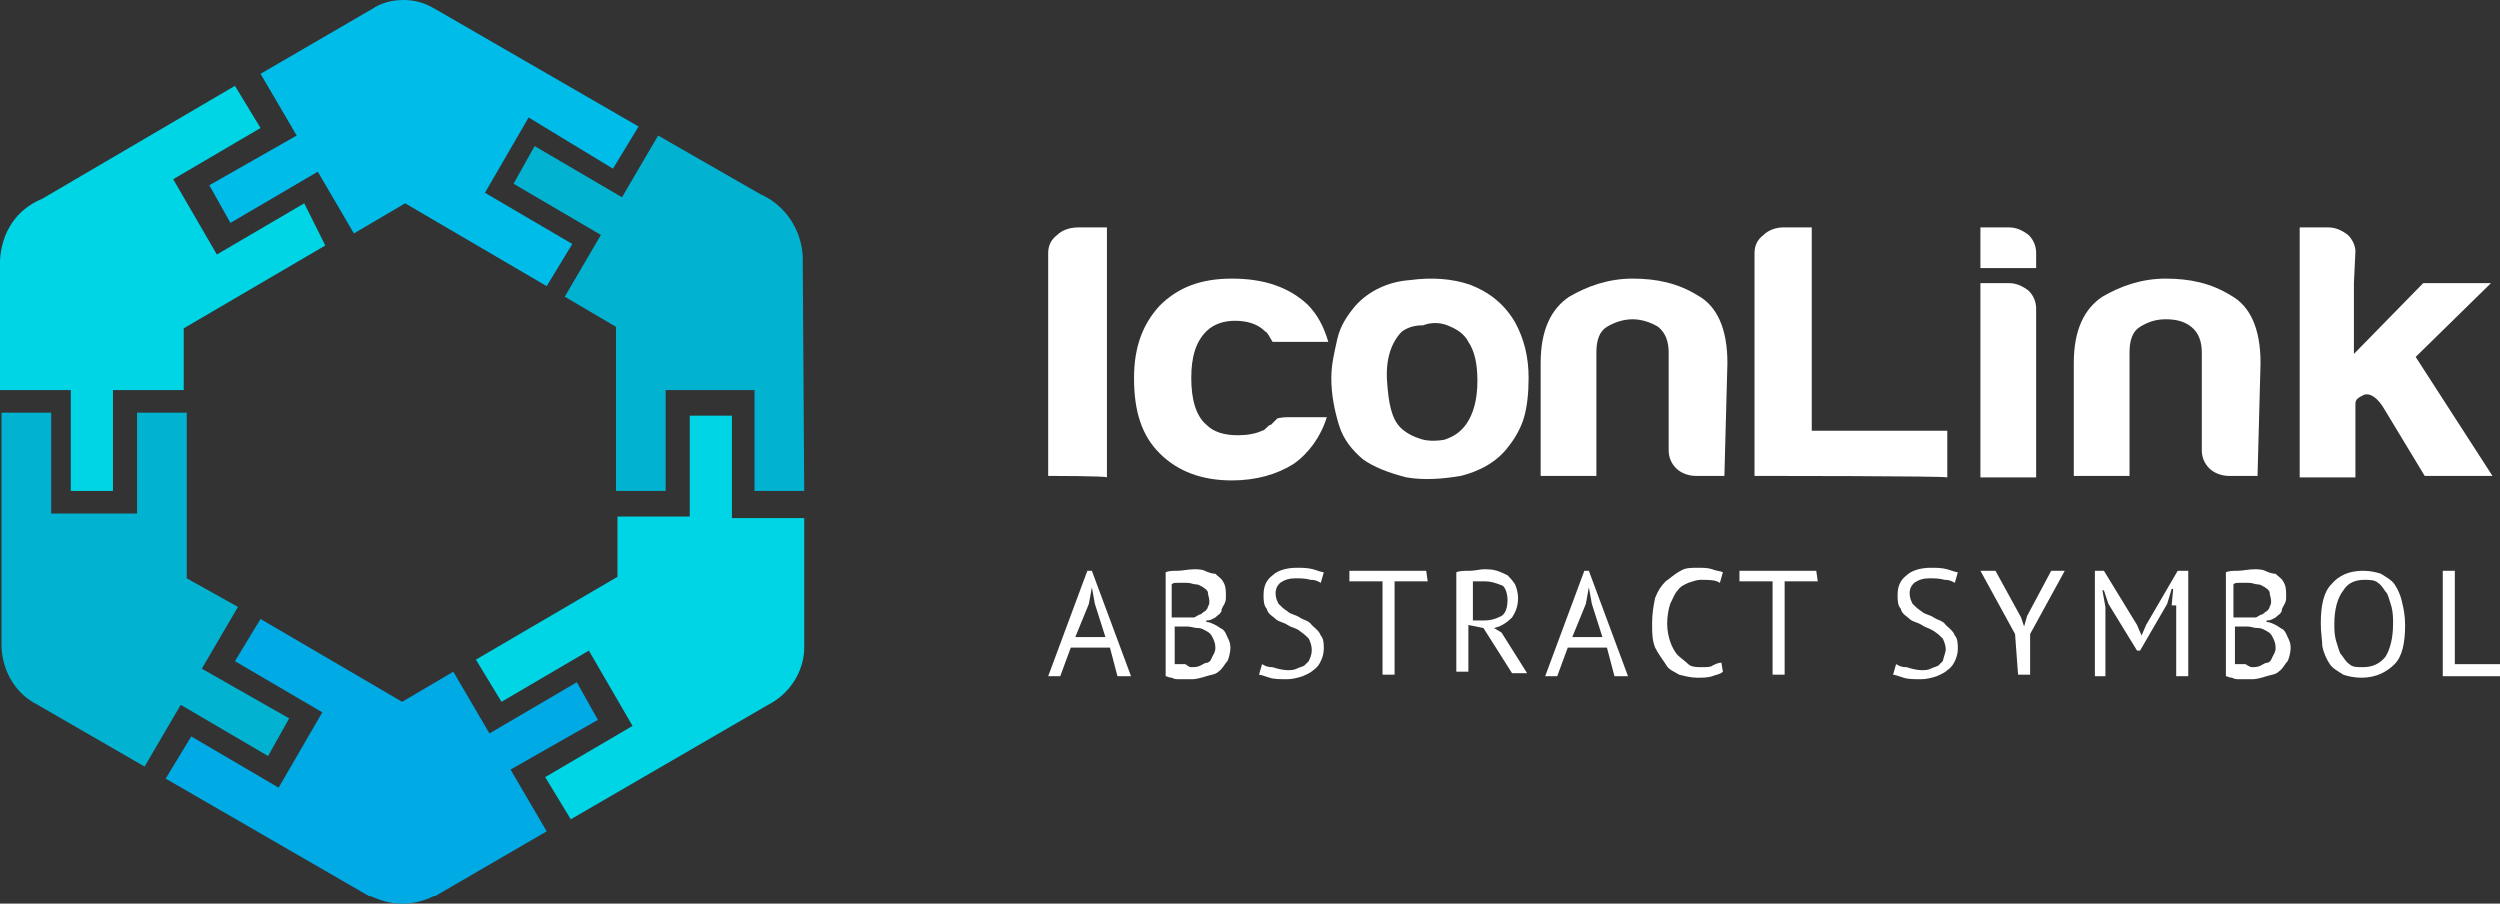
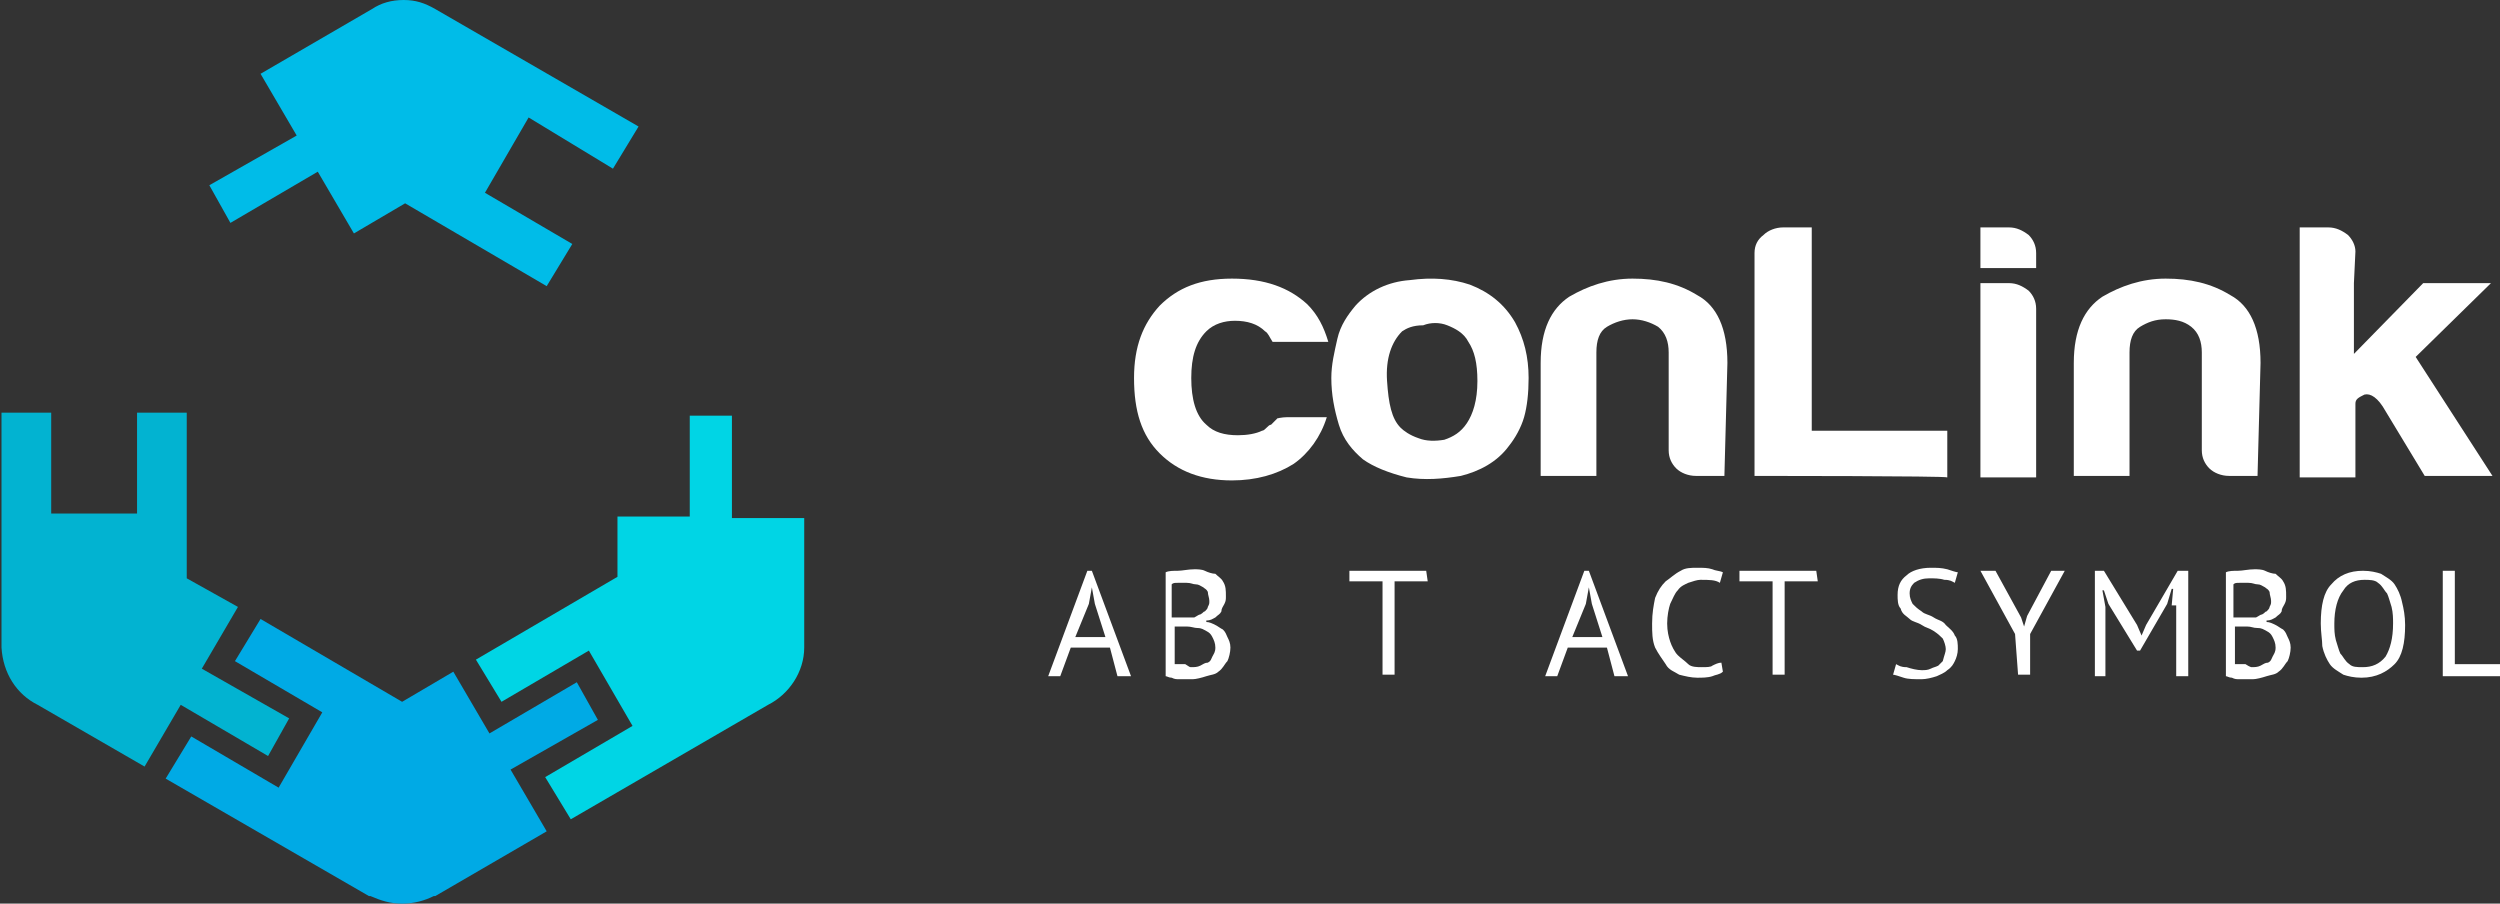
<svg xmlns="http://www.w3.org/2000/svg" width="166" height="60" viewBox="0 0 166 60" fill="none">
  <rect x="0" y="0" width="166" height="60" fill="#333333" stroke="none" />
  <g clip-path="url(#clip0_2515_239)">
    <path d="M73.7 43H71.1L70.4 44.9H69.6L72.2 37.9H72.5L75.1 44.9H74.2L73.7 43ZM71.4 42.3H73.4L72.7 40.1L72.5 39L72.3 40.1L71.4 42.3Z" fill="white" />
    <path d="M81.4 39.6C81.4 39.8 81.4 39.9 81.3 40.1C81.2 40.3 81.1 40.4 81.1 40.6C81 40.8 80.9 40.8 80.7 41C80.5 41.1 80.4 41.2 80.1 41.2V41.3C80.3 41.3 80.5 41.4 80.7 41.5C80.9 41.6 81 41.7 81.2 41.8C81.4 42 81.4 42.1 81.5 42.3C81.6 42.5 81.7 42.7 81.7 43C81.7 43.3 81.6 43.7 81.5 43.9C81.3 44.1 81.2 44.4 80.9 44.6C80.7 44.8 80.4 44.8 80.1 44.9C79.8 45 79.4 45.1 79.2 45.1C79.1 45.1 79 45.1 78.8 45.1C78.6 45.1 78.5 45.1 78.3 45.1C78.1 45.1 78 45.1 77.8 45C77.6 45 77.5 44.9 77.4 44.9V38C77.6 37.9 77.9 37.9 78.2 37.9C78.5 37.9 78.9 37.8 79.3 37.8C79.5 37.8 79.8 37.8 80 37.9C80.2 38 80.5 38.1 80.7 38.1C80.9 38.3 81.1 38.4 81.2 38.6C81.4 38.9 81.4 39.2 81.4 39.6ZM78.5 41C78.6 41 78.7 41 78.9 41C79.1 41 79.2 41 79.3 41C79.5 40.9 79.6 40.8 79.7 40.8C79.9 40.7 79.9 40.6 80 40.6C80.1 40.5 80.2 40.4 80.2 40.3C80.3 40.1 80.3 40.1 80.3 39.9C80.3 39.7 80.2 39.5 80.2 39.3C80.1 39.1 80 39.1 79.9 39C79.7 38.9 79.6 38.8 79.4 38.8C79.2 38.8 79.1 38.7 78.8 38.7C78.6 38.7 78.4 38.7 78.2 38.7C78 38.7 77.9 38.7 77.8 38.8V41H78.5ZM79.1 44.3C79.3 44.3 79.5 44.3 79.7 44.2C79.9 44.1 80 44 80.2 44C80.4 43.9 80.4 43.8 80.5 43.6C80.6 43.4 80.7 43.3 80.7 43C80.7 42.7 80.6 42.5 80.5 42.3C80.4 42.1 80.3 42 80.1 41.9C79.9 41.8 79.8 41.7 79.5 41.7C79.3 41.7 79.1 41.6 78.8 41.6H78V44.1C78.1 44.1 78.1 44.1 78.2 44.1C78.3 44.1 78.4 44.1 78.4 44.1C78.4 44.1 78.6 44.1 78.7 44.1C79 44.3 79 44.3 79.1 44.3Z" fill="white" />
-     <path d="M87.1 43.1C87.1 42.9 87 42.6 86.9 42.4C86.7 42.2 86.6 42.1 86.3 41.9C86.1 41.7 85.8 41.7 85.5 41.5C85.2 41.3 84.9 41.3 84.7 41.1C84.5 40.9 84.2 40.8 84.1 40.4C83.9 40.2 83.9 39.8 83.9 39.5C83.9 38.9 84.1 38.5 84.5 38.2C84.8 37.9 85.4 37.7 86.1 37.7C86.5 37.7 86.8 37.7 87.2 37.8C87.5 37.9 87.8 38 87.9 38L87.7 38.7C87.5 38.6 87.4 38.5 87 38.5C86.7 38.4 86.3 38.4 86 38.4C85.6 38.4 85.3 38.5 85 38.7C84.8 38.9 84.7 39.1 84.7 39.4C84.7 39.7 84.8 39.9 84.9 40.1C85.1 40.3 85.2 40.4 85.5 40.6C85.7 40.8 86 40.8 86.3 41C86.6 41.2 86.9 41.2 87.1 41.5C87.3 41.7 87.6 41.9 87.7 42.2C87.9 42.4 87.9 42.8 87.9 43.1C87.9 43.4 87.8 43.7 87.7 43.9C87.6 44.1 87.5 44.3 87.2 44.5C87 44.7 86.7 44.8 86.5 44.9C86.2 45 85.8 45.1 85.5 45.1C85 45.1 84.6 45.1 84.3 45C84 44.9 83.7 44.8 83.6 44.8L83.8 44.1C84 44.2 84.1 44.3 84.5 44.3C84.8 44.4 85.2 44.5 85.5 44.5C85.7 44.5 85.9 44.5 86.1 44.4C86.3 44.3 86.4 44.3 86.6 44.2C86.8 44 86.8 44 86.9 43.9C87.1 43.5 87.1 43.3 87.1 43.1Z" fill="white" />
    <path d="M94.8 38.6H92.6V44.8H91.8V38.6H89.6V37.9H94.7L94.8 38.6Z" fill="white" />
-     <path d="M96.7 38C96.9 37.9 97.2 37.9 97.6 37.9C97.9 37.9 98.3 37.8 98.5 37.8C98.8 37.8 99.1 37.8 99.4 37.9C99.7 38 99.9 38.1 100.1 38.2C100.3 38.4 100.4 38.5 100.6 38.8C100.7 39 100.8 39.4 100.8 39.7C100.8 40.3 100.6 40.7 100.4 41C100.1 41.3 99.7 41.6 99.2 41.7L99.7 42L101.4 44.7H100.4L98.5 41.7L97.5 41.5V44.6H96.7V38ZM98.6 38.6C98.5 38.6 98.4 38.6 98.4 38.6H98.2H98H97.8V41.2H98.5C99 41.2 99.3 41.1 99.7 40.9C100 40.7 100.1 40.3 100.1 39.8C100.1 39.5 100 39.1 99.8 38.9C99.3 38.7 99 38.6 98.6 38.6Z" fill="white" />
    <path d="M106.7 43H104.1L103.4 44.9H102.6L105.2 37.9H105.5L108.1 44.9H107.2L106.7 43ZM104.4 42.3H106.4L105.7 40.1L105.5 39L105.3 40.1L104.4 42.3Z" fill="white" />
    <path d="M114.4 44.6C114.2 44.8 113.9 44.8 113.7 44.9C113.4 45 113 45 112.7 45C112.3 45 111.9 44.9 111.5 44.8C111.2 44.6 110.8 44.5 110.6 44.1C110.4 43.8 110.1 43.4 109.9 43C109.7 42.5 109.7 42 109.7 41.4C109.7 40.7 109.8 40.2 109.9 39.7C110.1 39.2 110.3 38.9 110.6 38.6C110.9 38.4 111.2 38.1 111.6 37.9C111.9 37.7 112.3 37.7 112.7 37.7C113.1 37.7 113.4 37.7 113.7 37.8C113.9 37.9 114.2 37.9 114.4 38L114.2 38.7C113.9 38.5 113.5 38.5 112.9 38.5C112.7 38.5 112.4 38.6 112.1 38.7C111.9 38.8 111.6 38.9 111.4 39.2C111.2 39.4 111.1 39.7 110.9 40.1C110.8 40.4 110.7 40.9 110.7 41.4C110.7 41.9 110.8 42.3 110.9 42.6C111 42.9 111.2 43.3 111.4 43.5C111.6 43.7 111.9 43.9 112.1 44.1C112.3 44.3 112.7 44.3 113 44.3C113.3 44.3 113.6 44.3 113.7 44.2C113.9 44.1 114.1 44 114.3 44L114.4 44.6Z" fill="white" />
    <path d="M120.7 38.6H118.5V44.8H117.7V38.6H115.5V37.9H120.6L120.7 38.6Z" fill="white" />
    <path d="M129.2 43.1C129.2 42.9 129.1 42.6 129 42.4C128.8 42.2 128.7 42.1 128.4 41.9C128.1 41.7 127.9 41.7 127.6 41.5C127.3 41.3 127 41.3 126.8 41.1C126.6 40.9 126.3 40.8 126.2 40.4C126 40.2 126 39.8 126 39.5C126 38.9 126.2 38.5 126.6 38.2C126.9 37.9 127.5 37.7 128.2 37.7C128.6 37.7 128.9 37.7 129.3 37.8C129.6 37.9 129.9 38 130 38L129.8 38.7C129.6 38.6 129.5 38.5 129.1 38.5C128.8 38.4 128.4 38.4 128.1 38.4C127.7 38.4 127.4 38.5 127.1 38.7C126.9 38.9 126.8 39.1 126.8 39.4C126.8 39.7 126.9 39.9 127 40.1C127.2 40.3 127.3 40.4 127.6 40.6C127.8 40.8 128.1 40.8 128.4 41C128.7 41.2 129 41.2 129.2 41.5C129.4 41.7 129.7 41.9 129.8 42.2C130 42.4 130 42.8 130 43.1C130 43.4 129.9 43.7 129.8 43.9C129.7 44.1 129.6 44.3 129.3 44.5C129.1 44.7 128.8 44.8 128.6 44.9C128.3 45 127.9 45.1 127.6 45.1C127.1 45.1 126.7 45.1 126.4 45C126.1 44.9 125.8 44.8 125.7 44.8L125.9 44.1C126.1 44.2 126.2 44.3 126.6 44.3C126.9 44.4 127.3 44.5 127.6 44.5C127.8 44.5 128 44.5 128.2 44.4C128.4 44.3 128.5 44.3 128.7 44.2C128.9 44 128.9 44 129 43.9C129.1 43.5 129.2 43.3 129.2 43.1Z" fill="white" />
    <path d="M133.8 42.1L131.5 37.9H132.5L134.2 41L134.4 41.6L134.6 40.9L136.2 37.9H137.1L134.8 42.1V44.8H134L133.8 42.1Z" fill="white" />
    <path d="M144.2 40.2L144.3 39.1H144.2L143.9 40.1L142.1 43.2H141.9L140 40.1L139.7 39.2H139.6L139.8 40.3V44.9H139.1V37.9H139.7L141.9 41.5L142.2 42.2L142.5 41.5L144.6 37.9H145.3V44.9H144.5V40.2H144.2Z" fill="white" />
    <path d="M151.8 39.6C151.8 39.8 151.8 39.9 151.7 40.1C151.6 40.3 151.5 40.4 151.5 40.6C151.4 40.8 151.3 40.8 151.1 41C150.9 41.1 150.8 41.2 150.5 41.2V41.3C150.7 41.3 150.9 41.4 151.1 41.5C151.3 41.6 151.4 41.7 151.6 41.8C151.8 42 151.8 42.1 151.9 42.3C152 42.5 152.1 42.7 152.1 43C152.1 43.3 152 43.7 151.9 43.9C151.7 44.1 151.6 44.4 151.3 44.6C151.1 44.8 150.8 44.8 150.5 44.9C150.2 45 149.8 45.1 149.6 45.1C149.5 45.1 149.4 45.1 149.2 45.1C149 45.1 148.9 45.1 148.7 45.1C148.5 45.1 148.4 45.1 148.2 45C148 45 147.9 44.9 147.8 44.9V38C148 37.9 148.3 37.9 148.6 37.9C148.9 37.9 149.3 37.8 149.7 37.8C149.9 37.8 150.2 37.8 150.4 37.9C150.6 38 150.9 38.1 151.1 38.1C151.3 38.3 151.5 38.4 151.6 38.6C151.8 38.9 151.8 39.2 151.8 39.6ZM149 41C149.1 41 149.2 41 149.4 41C149.6 41 149.7 41 149.8 41C150 40.9 150.1 40.8 150.2 40.8C150.4 40.7 150.4 40.6 150.5 40.6C150.6 40.5 150.7 40.4 150.7 40.3C150.8 40.1 150.8 40.1 150.8 39.9C150.8 39.7 150.7 39.5 150.7 39.3C150.6 39.1 150.5 39.1 150.4 39C150.2 38.9 150.1 38.8 149.9 38.8C149.7 38.8 149.6 38.7 149.3 38.7C149.1 38.7 148.9 38.7 148.7 38.7C148.5 38.7 148.4 38.7 148.3 38.8V41H149ZM149.5 44.3C149.7 44.3 149.9 44.3 150.1 44.2C150.3 44.1 150.4 44 150.6 44C150.8 43.9 150.8 43.8 150.9 43.6C151 43.4 151.1 43.3 151.1 43C151.1 42.7 151 42.5 150.9 42.3C150.8 42.1 150.7 42 150.5 41.9C150.3 41.8 150.2 41.7 149.9 41.7C149.6 41.7 149.5 41.6 149.2 41.6H148.4V44.1C148.5 44.1 148.5 44.1 148.6 44.1C148.7 44.1 148.8 44.1 148.8 44.1C148.8 44.1 149 44.1 149.1 44.1C149.4 44.3 149.5 44.3 149.5 44.3Z" fill="white" />
    <path d="M154.1 41.4C154.1 40.2 154.3 39.3 154.8 38.8C155.3 38.2 156 37.9 156.9 37.9C157.4 37.9 157.8 38 158.1 38.1C158.4 38.3 158.8 38.5 159 38.8C159.2 39.1 159.4 39.5 159.5 40C159.6 40.4 159.7 40.9 159.7 41.5C159.7 42.7 159.5 43.6 159 44.1C158.5 44.6 157.8 45 156.8 45C156.3 45 155.9 44.9 155.6 44.8C155.3 44.6 154.9 44.4 154.7 44.1C154.5 43.8 154.3 43.4 154.2 42.9C154.2 42.5 154.1 42 154.1 41.4ZM155 41.4C155 41.8 155 42.1 155.1 42.5C155.2 42.8 155.3 43.2 155.4 43.4C155.6 43.6 155.7 43.9 156 44.1C156.2 44.3 156.5 44.3 156.9 44.3C157.5 44.3 158 44.1 158.4 43.6C158.7 43.1 158.9 42.4 158.9 41.4C158.9 41.1 158.9 40.7 158.8 40.3C158.7 40 158.6 39.6 158.5 39.4C158.3 39.2 158.2 38.9 157.9 38.7C157.7 38.5 157.3 38.5 157 38.5C156.4 38.5 155.9 38.7 155.6 39.2C155.2 39.7 155 40.5 155 41.4Z" fill="white" />
    <path d="M166.3 44.9H162.2V37.9H163V44.1H166.3V44.9V44.9Z" fill="white" />
-     <path d="M69.6 31.6V16.8C69.6 16.3 69.8 15.9 70.2 15.6C70.5 15.3 71 15.1 71.6 15.1H73.5V31.7C73.5 31.6 69.6 31.6 69.6 31.6Z" fill="white" />
    <path d="M85.5 27.7H88.1C87.7 29 86.9 30.1 85.9 30.8C84.8 31.5 83.4 31.9 81.8 31.9C79.8 31.9 78.2 31.3 77 30.1C75.8 28.9 75.3 27.3 75.3 25.1C75.3 23 75.9 21.5 77 20.3C78.2 19.1 79.7 18.5 81.8 18.5C84 18.5 85.6 19.1 86.8 20.2C87.5 20.9 87.9 21.7 88.2 22.7H84.5C84.3 22.4 84.2 22.1 84 22C83.5 21.5 82.8 21.3 82 21.3C81.3 21.3 80.6 21.5 80.1 22C79.4 22.7 79.1 23.7 79.1 25.1C79.1 26.5 79.4 27.6 80.1 28.2C80.6 28.7 81.3 28.9 82.2 28.9C82.8 28.9 83.4 28.8 83.8 28.6C83.9 28.6 84 28.5 84.1 28.4C84.2 28.3 84.3 28.2 84.4 28.2C84.5 28.1 84.6 28 84.8 27.8C84.7 27.8 85.1 27.7 85.5 27.7Z" fill="white" />
    <path d="M90.5 30.5C89.8 29.9 89.2 29.2 88.9 28.2C88.6 27.2 88.4 26.2 88.4 25.1C88.4 24.2 88.6 23.4 88.8 22.5C89 21.6 89.5 20.9 90 20.3C90.9 19.3 92.2 18.7 93.6 18.6C95.1 18.4 96.4 18.5 97.6 18.9C98.9 19.4 99.9 20.2 100.6 21.4C101.2 22.5 101.5 23.7 101.5 25.1C101.5 26.1 101.4 27 101.2 27.7C101 28.4 100.6 29.1 100.2 29.6C99.4 30.7 98.2 31.3 97 31.6C95.8 31.8 94.6 31.9 93.4 31.7C92.2 31.4 91.2 31 90.5 30.5ZM93.1 22C92.4 22.7 92 23.8 92.1 25.3C92.2 26.8 92.4 27.8 93 28.4C93.2 28.6 93.6 28.9 94.2 29.1C94.7 29.3 95.3 29.3 95.9 29.2C96.5 29 97 28.7 97.4 28.1C97.8 27.5 98.1 26.6 98.1 25.3C98.1 24.1 97.9 23.3 97.5 22.7C97.2 22.1 96.6 21.8 96.1 21.6C95.6 21.4 95 21.4 94.5 21.6C93.8 21.6 93.4 21.8 93.1 22Z" fill="white" />
    <path d="M114.5 31.6H112.6C112.1 31.6 111.6 31.4 111.3 31.1C111 30.8 110.8 30.4 110.8 29.9V23.4C110.8 22.7 110.6 22.1 110.1 21.7C109.6 21.4 109 21.2 108.4 21.2C107.8 21.2 107.2 21.4 106.7 21.7C106.2 22 106 22.6 106 23.4V31.6H102.3V24.1C102.3 21.9 103 20.5 104.2 19.7C105.4 19 106.8 18.5 108.4 18.5C110 18.5 111.4 18.8 112.7 19.6C114 20.3 114.7 21.8 114.7 24.1L114.5 31.6Z" fill="white" />
    <path d="M116.5 31.6V16.8C116.5 16.3 116.7 15.9 117.1 15.6C117.4 15.3 117.9 15.1 118.4 15.1H120.3V28.6H129.3V31.7C129.3 31.6 116.5 31.6 116.5 31.6Z" fill="white" />
    <path d="M131.5 15.1H133.4C133.9 15.1 134.3 15.3 134.7 15.6C135 15.9 135.2 16.3 135.2 16.8V17.8H131.5V15.1V15.1ZM131.5 18.8H133.4C133.9 18.8 134.3 19 134.7 19.3C135 19.6 135.2 20 135.2 20.5V31.7H131.5V18.8V18.8Z" fill="white" />
    <path d="M149.9 31.6H148C147.5 31.6 147 31.4 146.7 31.1C146.4 30.8 146.2 30.4 146.2 29.9V23.4C146.2 22.7 146 22.1 145.5 21.7C145 21.3 144.4 21.2 143.8 21.2C143.1 21.2 142.6 21.4 142.1 21.7C141.6 22 141.4 22.6 141.4 23.4V31.6H137.7V24.1C137.7 21.9 138.4 20.5 139.6 19.7C140.8 19 142.2 18.5 143.8 18.5C145.4 18.5 146.8 18.8 148.1 19.6C149.4 20.3 150.1 21.8 150.1 24.1L149.9 31.6Z" fill="white" />
    <path d="M156.3 18.8V23.5L160.9 18.8H165.4L160.4 23.7L165.5 31.6H161L158.4 27.3C157.9 26.4 157.4 26.1 157 26.2C156.6 26.4 156.4 26.5 156.4 26.8V28.6V31.7H152.7V15.1H154.6C155.1 15.1 155.5 15.3 155.9 15.6C156.2 15.9 156.4 16.3 156.4 16.7L156.3 18.8Z" fill="white" />
    <path d="M13.4 44.4L15.8 40.3L12.4 38.4V27.4H9.1V34.1H3.4V27.4H0.1V43C0.2 44.7 1.1 46.1 2.5 46.8L9.6 50.9L12 46.8L17.8 50.2L19.2 47.7L13.4 44.4Z" fill="#02B3D1" />
    <path d="M40.7 11.2L42.4 8.4L28.9 0.6C28.2 0.2 27.6 0 26.8 0C26 0 25.3 0.2 24.7 0.6L17.3 4.9L19.7 9L13.9 12.3L15.3 14.8L21.1 11.4L23.5 15.5L26.9 13.5L36.3 19L38 16.2L32.2 12.8L35.1 7.8L40.7 11.2Z" fill="#00BCE8" />
    <path d="M39.7 47.8L38.3 45.3L32.5 48.7L30.1 44.6L26.7 46.6L17.3 41.1L15.6 43.9L21.4 47.3L18.5 52.3L12.7 48.9L11 51.7L24.5 59.5H24.6C25.3 59.8 25.9 60 26.7 60C27.5 60 28.2 59.8 28.8 59.5H28.9L36.3 55.2L33.9 51.1L39.7 47.8Z" fill="#00AAE5" />
    <path d="M48.6 34.3V27.6H45.8V34.3H41V38.3L31.6 43.8L33.3 46.6L39.1 43.2L42 48.2L36.2 51.6L37.9 54.4L51 46.8C52.4 46.1 53.4 44.6 53.4 43V34.4H48.6V34.3Z" fill="#00D5E5" />
-     <path d="M20.2 13.5L14.4 16.9L11.5 11.9L17.3 8.5L15.6 5.7L2.8 13.2C1.1 13.9 0.1 15.4 0 17.3V25.9H4.7V32.6H7.5V25.9H12.2V21.8L21.6 16.3L20.2 13.5Z" fill="#00D5E5" />
-     <path d="M53.3 17C53.2 15.2 52.1 13.6 50.5 12.9L43.7 9L41.3 13.1L35.5 9.7L34.1 12.2L39.9 15.6L37.5 19.7L40.9 21.7V32.6H44.2V25.9H50.1V32.6H53.4L53.3 17Z" fill="#02B3D1" />
  </g>
  <defs>
    <clipPath id="clip0_2515_239">
      <rect width="166" height="60" fill="white" />
    </clipPath>
  </defs>
</svg>